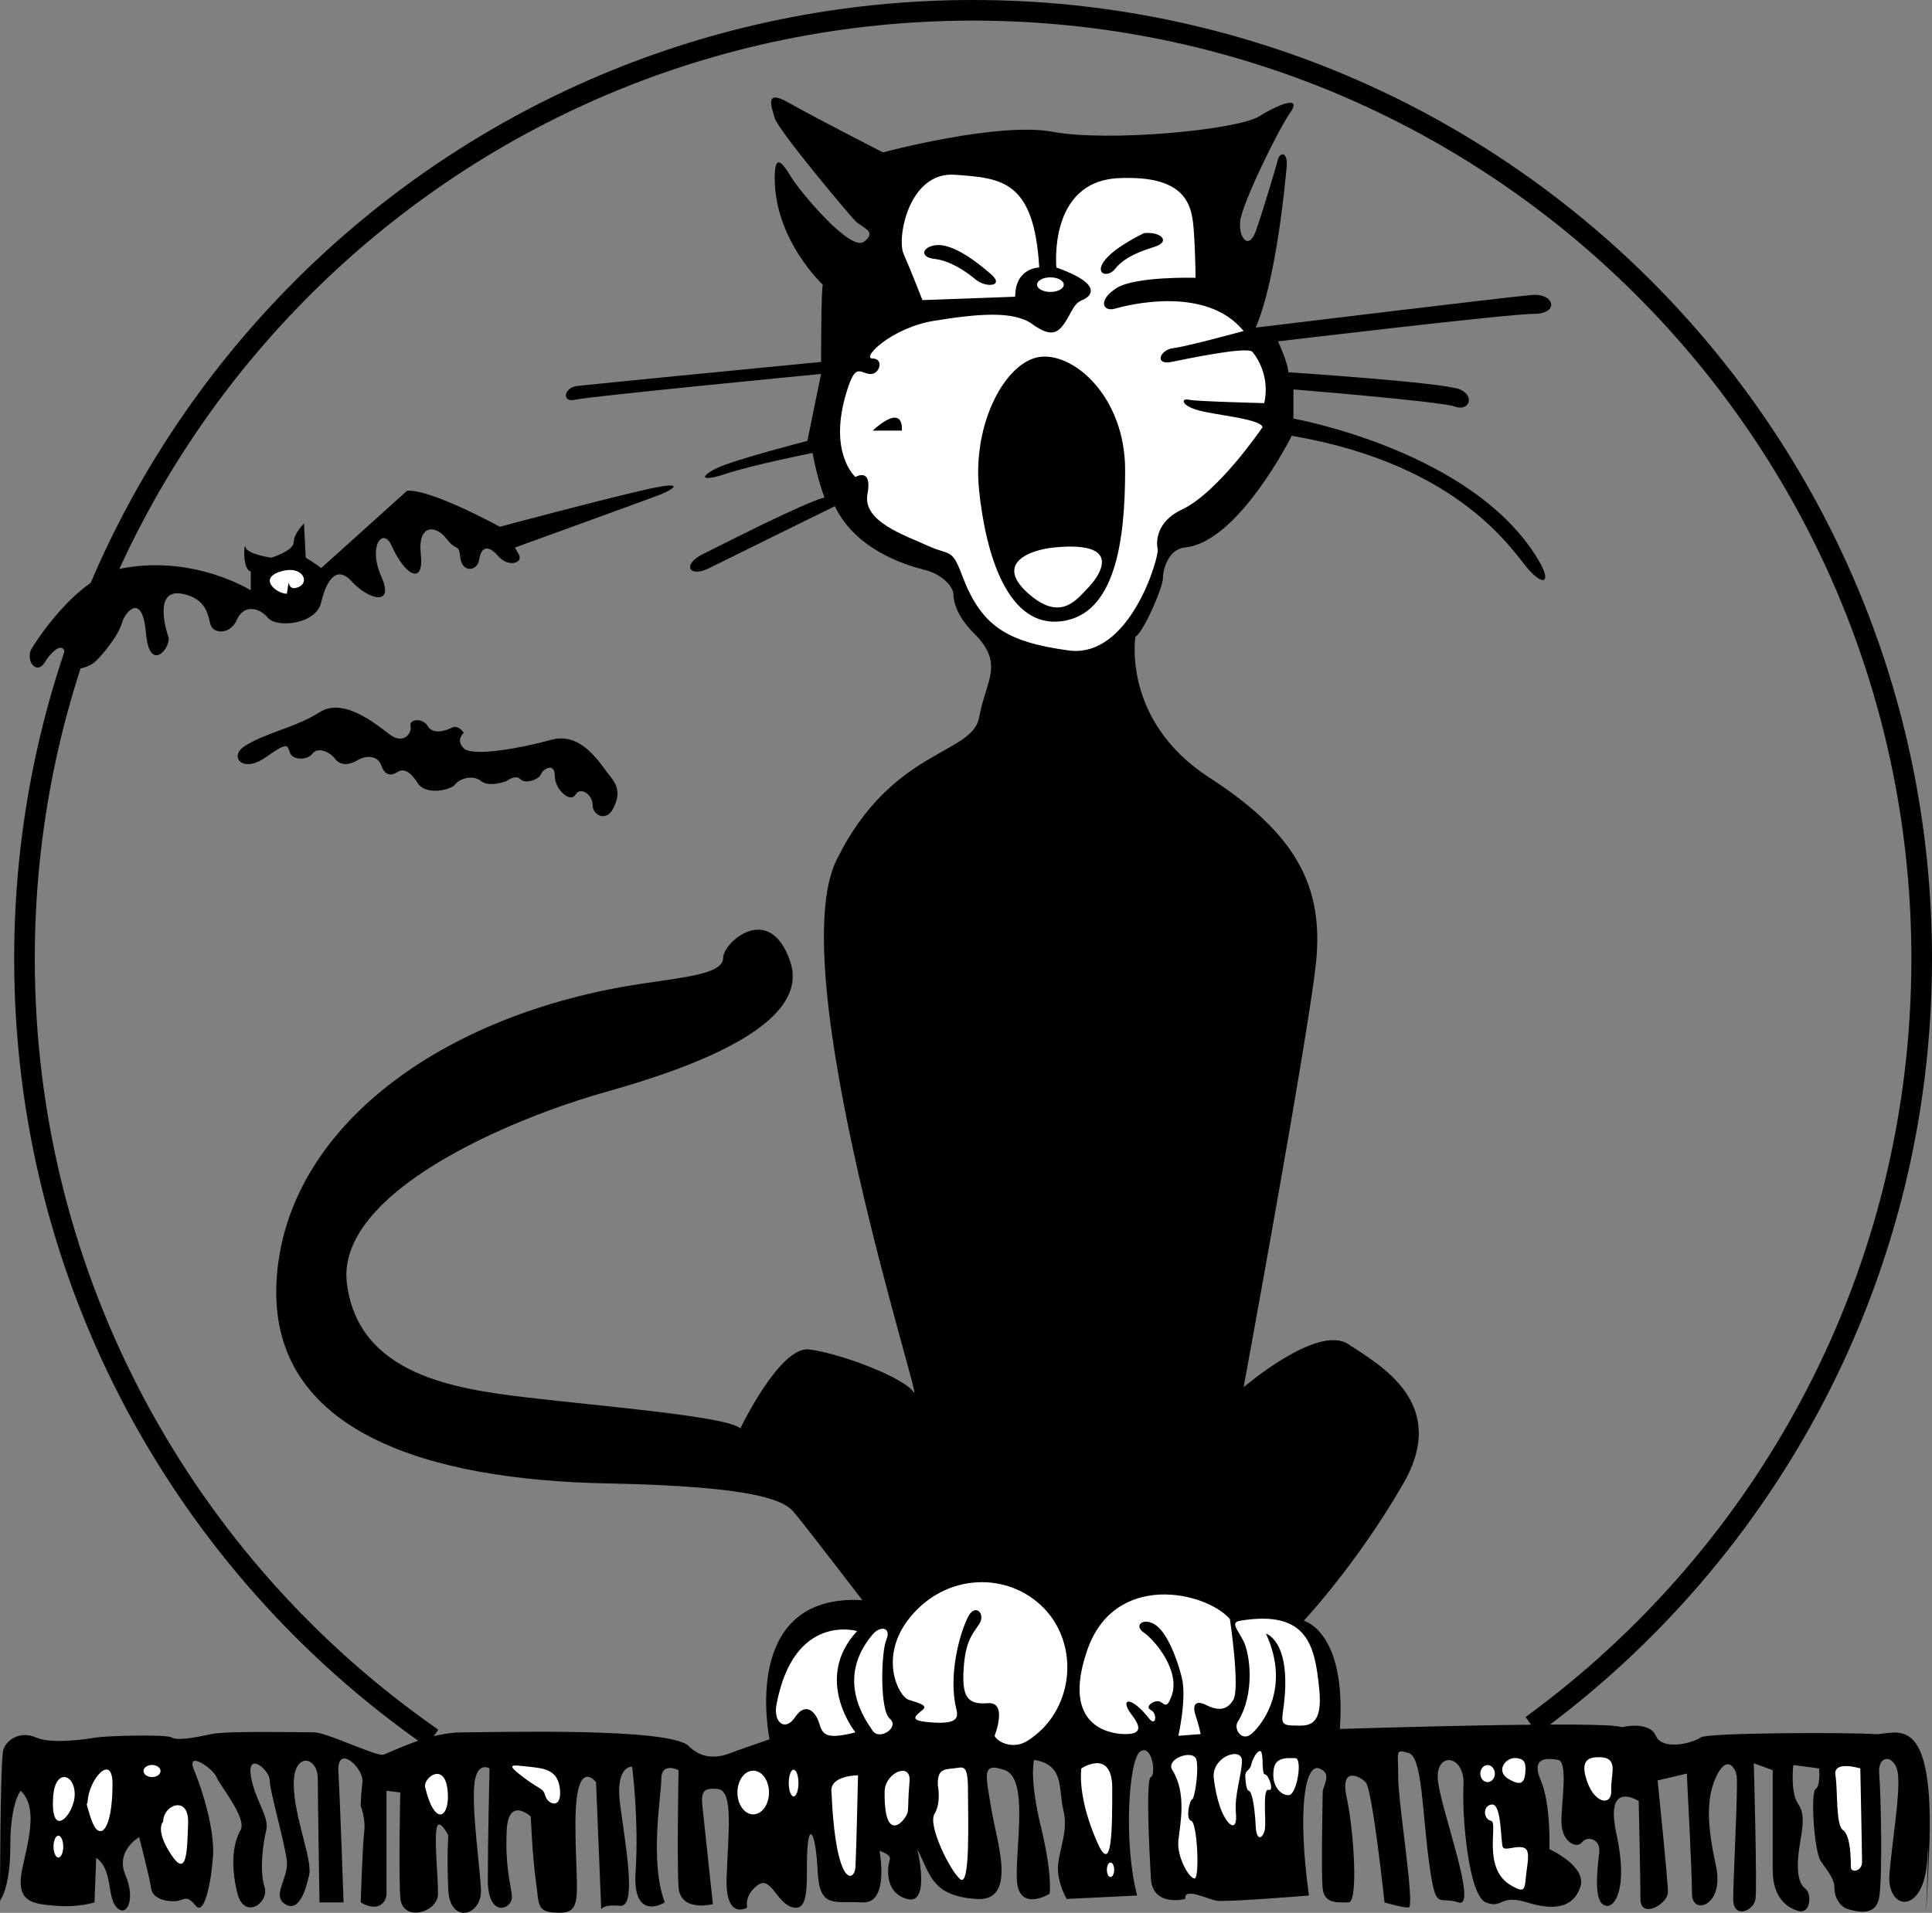
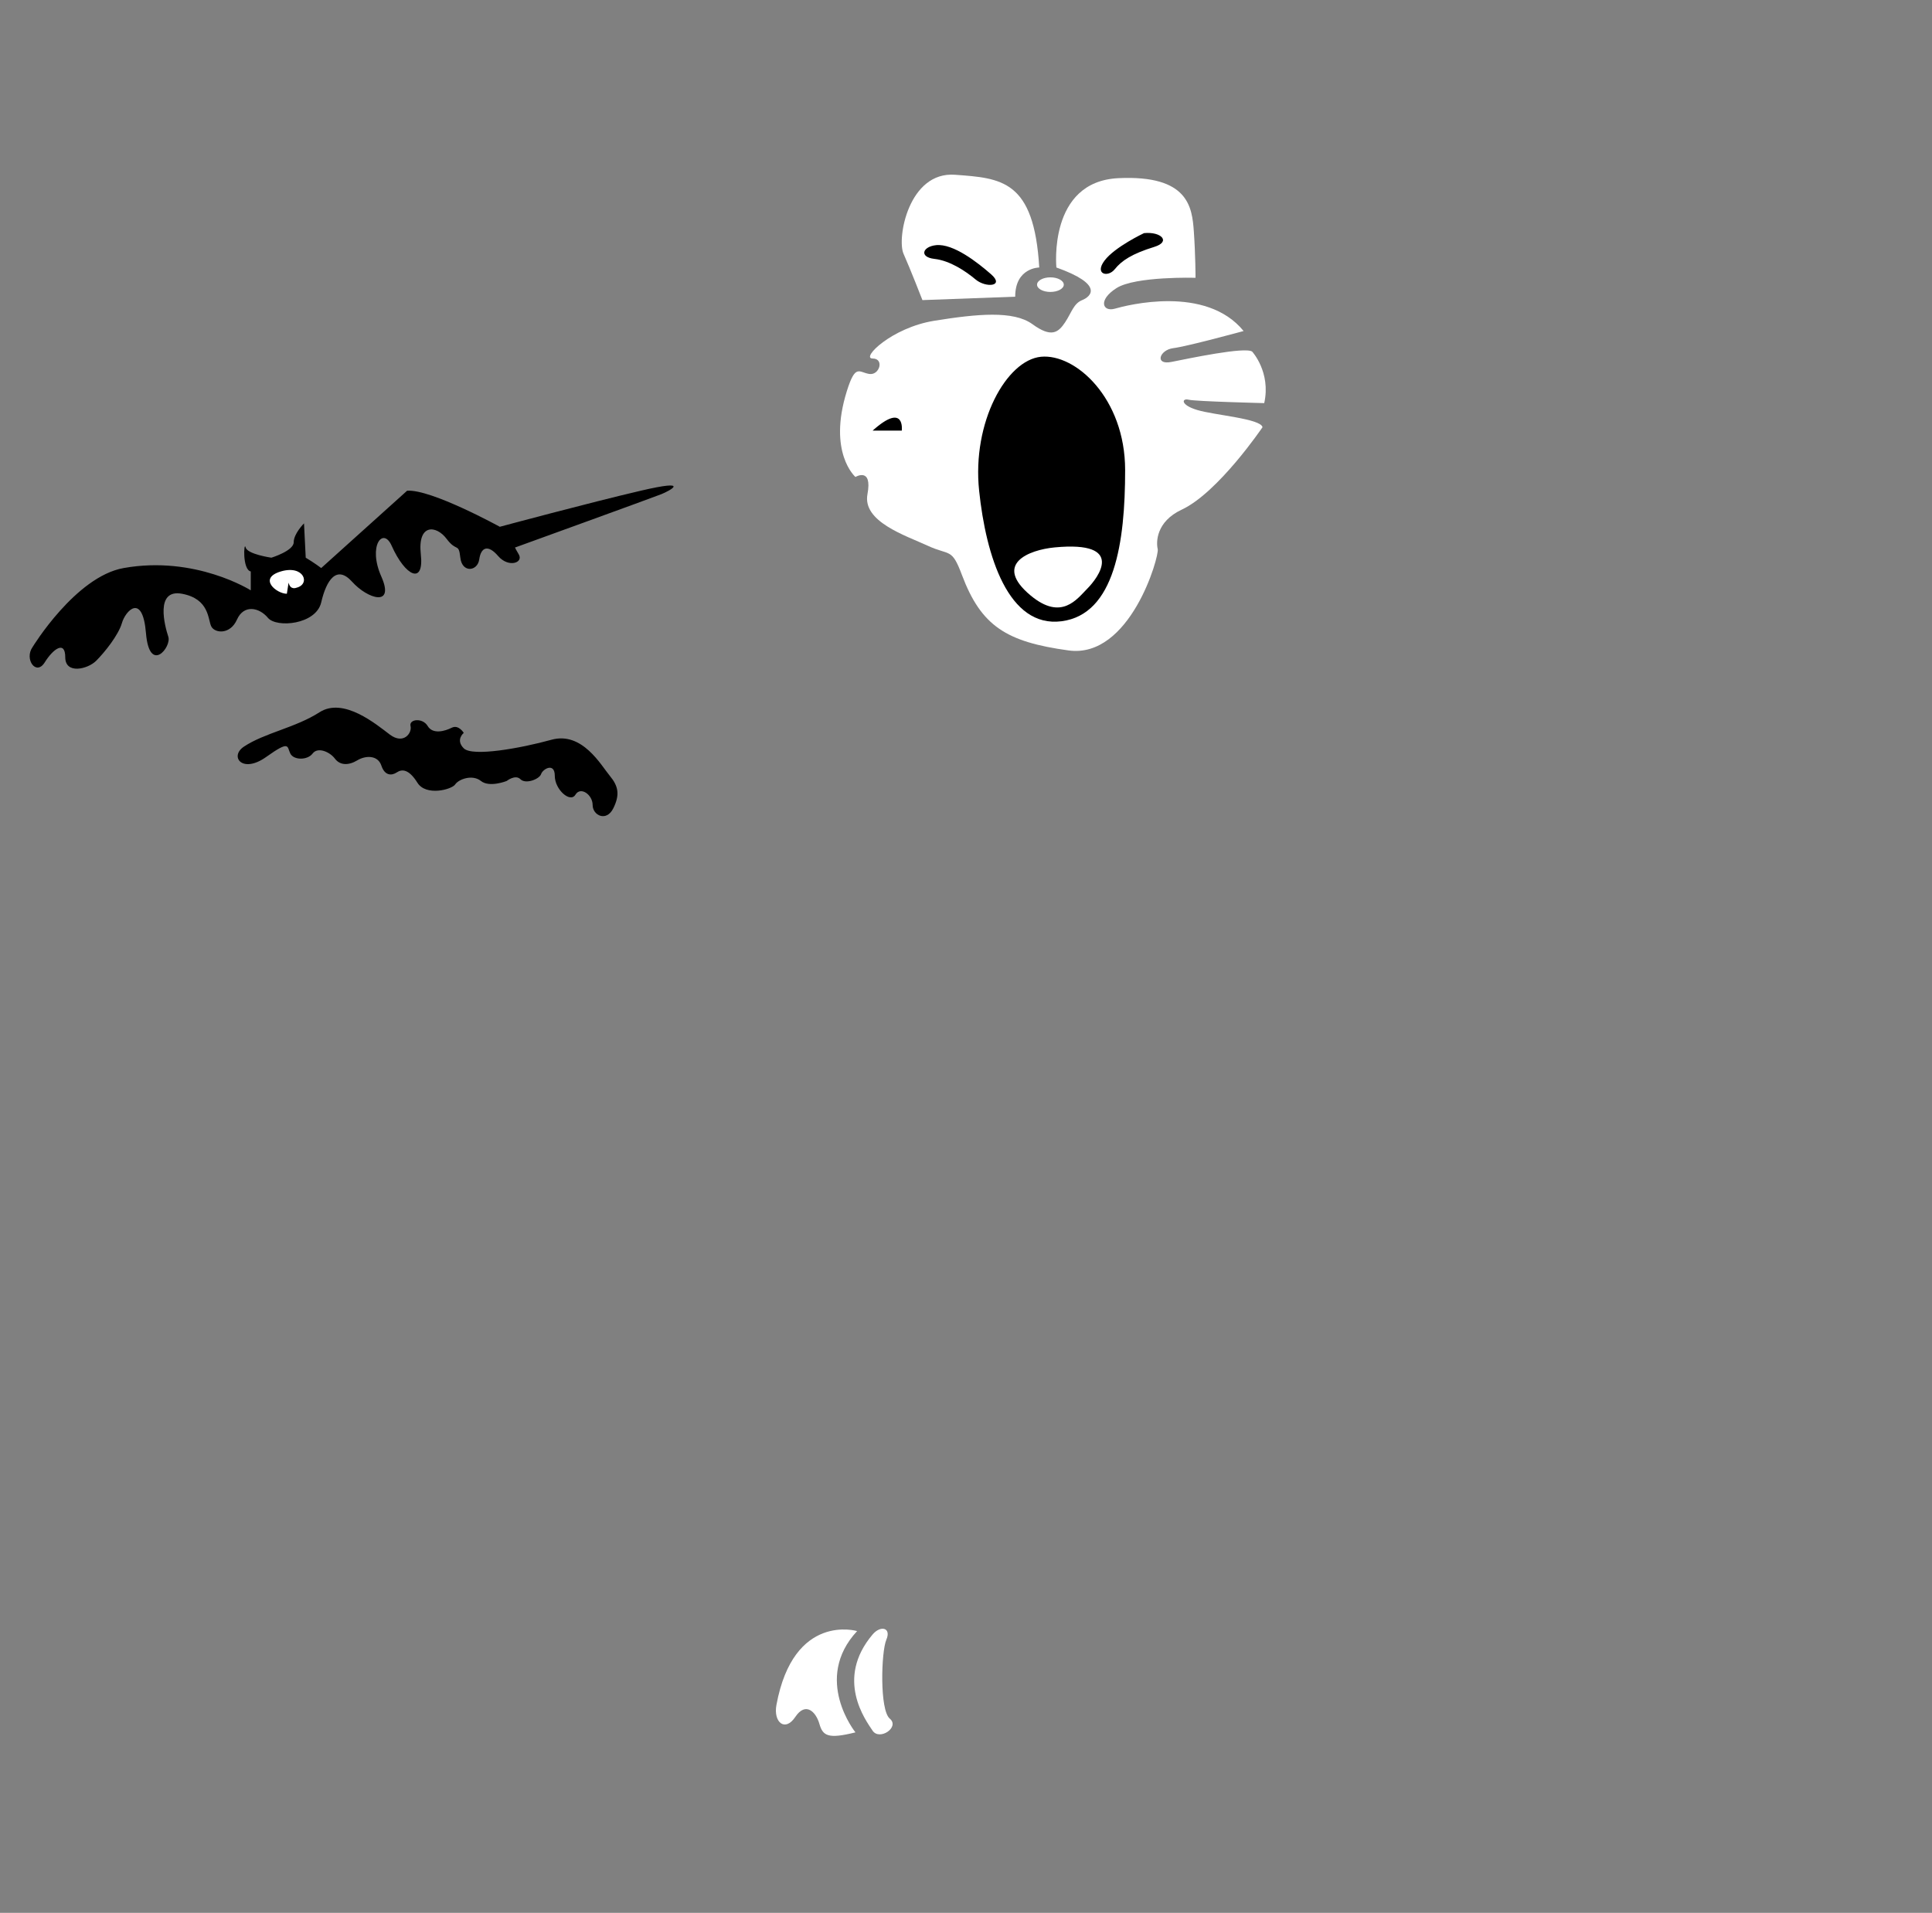
<svg xmlns="http://www.w3.org/2000/svg" width="134.97" height="133.664">
  <rect width="100%" height="100%" fill="#808080" stroke="none" />
-   <path fill="none" stroke="#000" stroke-width="1.44" d="M107 120.564c16.52-12.051 27.25-31.559 27.25-53.57C134.25 30.391 104.582.72 67.98.72 31.38.72 1.71 30.392 1.71 66.993c0 22.563 11.274 42.493 28.5 54.461" />
-   <path d="M0 132.814s0-9.84.238-10.563c.239-.719 1.203-1.316 2.282-.84 1.078.48 3.48.121 4.199 0 .722-.117 4.922-.238 5.281 0 .36.243 1.68 0 2.758-.238 1.082-.238 6.363-.121 7.203-.121.84 0 4.32 1.68 4.797 1.563.48-.122 3.12-1.563 5.523-1.563 2.399 0 14.52-.36 15.84.961 1.32 1.32 2.879.48 3.238.36.36-.122 2.403-.84 2.403-.84s-2.16-10.2 6.48-9.72c0 0-3.96-5.16-4.562-5.878-.598-.723-1.078-2.043-13.32-2.281-12.239-.243-23.641-3.48-23.04-14.16.598-10.68 11.559-18.688 25.559-20.762 3.242-.48 5.64-.719 5.64-1.801 0-1.078 3.243-3.957 4.68.242 1.442 4.2-6 7.2-12.84 9.117-6.84 1.922-18.96 7.082-18.12 13.442.84 6.36 7.562 7.32 12.6 7.922 5.04.597 14.04 1.32 14.88 2.16 0 0 2.761-5.762 4.8-5.52 2.04.239 6.602 1.918 7.32 3 .72 1.078-9.237-29.402-5.398-37.203 3.84-7.8 9.48-7.32 9.961-9.96.477-2.641 1.797-3.72-.363-5.88-1.32-1.32-1.437-2.398-1.437-2.761 0-.36-.602-1.317-2.043-1.68-1.438-.36-4.797-1.438-6.239-4.438 0 0-7.32 3.598-8.761 4.32-1.438.72-1.918-.242-.477-.96 1.438-.719 7.32-3.719 8.52-3.961 0 0-.48-1.2-.84-3.121 0 0-4.203.84-6 1.441-1.801.602-1.922.238-.723-.36 1.203-.6 6.363-1.921 6.363-1.921l.957-4.68s-16.199 1.563-17.16 1.8c-.96.24-.84-.839.121-.96.961-.117 17.04-1.68 17.04-1.68s0-5.039.12-5.398c0 0-3.359-3.113-3.359-7.442 0-1.917.598-.96 1.2 0 .6.961 4.081 5.16 5.038 4.442.961-.723-.117-.961-.597-1.442-.48-.48-5.403-6.359-5.64-7.199-.243-.84-.72-2.039.96-1.082 1.68.961 6.598 3.48 6.598 3.48s8.039-2.16 11.879-1.437c3.843.719 12.843-.12 14.402-1.082 1.559-.96 3-1.437 2.16-.238-.84 1.2-3.36 6.36-3.48 7.558-.121 1.2.601 2.04 1.082.72.476-1.317 1.437-4.56 1.558-5.04.121-.48.719-.597.598.602-.117 1.199-.719 7.8-2.156 11.16 0 0 17.757-2.16 19.32-2.281 1.559-.121 1.918 1.32.117 1.32-1.797 0-17.879 1.922-17.879 1.922S90 25.41 90 26.013c0 0 10.922.719 12 1.2 1.082.48.602 1.558-.36 1.198-.96-.359-11.28-1.199-11.28-1.199v2.04s12.66 2.245 17.16 9.96c.843 1.438.363 1.801-.72.598-1.077-1.2-4.679-7.32-16.558-9.36 0 0-3.707 7.426-7.441 7.801-1.2.121-1.559 1.559-1.559 2.16 0 .602-1.32 3.72-1.922 4.079 0 0-.96 5.882 5.16 9.843 6.122 3.957 8.04 7.68 7.442 13.078-.602 5.403-5.043 29.524-5.043 29.524s5.164-4.442 7.324-3.004c2.16 1.441 7.078 4.082 3.84 9.723-3.242 5.64-6.961 9.597-6.961 9.597s3 .723 2.52 7.563c0 0 18.84-.602 19.68-.121 0 0 1.921-.48 2.398.601.48 1.078 2.64.48 3.12.117.481-.359 10.684-.359 12.122-.238 1.441.121 4.32-2.039 3.84 8.399-.48 10.441.12-3.598-.121.363-.239 3.957-2.88 3.598-2.641.957.242-2.637.723-5.399.602-6.84-.118-1.437-1.438-1.559-1.32-.117.12 1.437.238 7.2 0 8.637-.239 1.441-1.68.96-2.16.84-.481-.118-.962-.72-.962-1.438 0-.719-.476-1.2-.957-1.918-.48-.723-.723-4.805-.363-5.043.363-.238.242-1.441.242-1.441l-1.8-.239s-.239 1.918.359 2.758c.601.844.12 2.281 0 3.48-.121 1.204 0 2.044.48 2.403.48.36.36 1.8-.48 1.559-.84-.239-1.801-.961-1.801-2.88v-6.96l-1.32-.48s.242 8.64.12 9.48c-.12.84-1.558 1.441-1.558 0 0-1.438.36-8.04.238-8.641-.117-.598-.718-1.437-1.437.121-.723 1.559-.602 3.48 0 6.238.597 2.762-1.68 3.48-1.68 1.922s-.363-8.398-.363-8.398l-2.04.476s.72 6.961.72 7.801c0 .844-1.918 1.922-1.918.48 0-1.437-.122-6.84-.122-6.84s-2.398-1.558-1.558 2.282c.84 3.84-.121 5.16-.719 5.04-.601-.118-.812-1.075-.48-3.72.117-.96-.84-1.199-1.203-.722-.36.48-1.438 0-1.438-1.438 0-1.441.48-4.203-.242-4.32-.719-.121-1.918-.242-1.2 1.437.723 1.68.602 4.801.602 4.801s2.64 1.2 2.16 2.64c-.48 1.442-1.8 1.68-3.722 1.083-1.918-.602-1.68.476-2.88 0-1.198-.48-1.679-6-1.558-8.16s-1.922-2.403-1.8-.48c.12 1.917 2.878 9.116 1.44 8.64-1.44-.48-1.562.719-2.042-2.762-.477-3.48-.477-7.441-1.438-7.68-.96-.242-.722-.242-.722 1.68 0 1.918 1.203 9.121.722 9.121-.48 0-1.68-.36-1.68-.36s-.84-7.921-1.32-8.401c-.48-.481-1.8-1.079-1.32 1.082.477 2.16.84 7.32.121 7.32-.723 0-1.683.12-1.8-.961-.122-1.082 0-6.242 0-6.723 0-.476.718-1.316-.243-1.68-.96-.359-1.558 2.762-.719 8.883 0 0-5.882.48-6.48.36-.602-.121-2.281-.961-2.16-.121 0 0-2.281.601-2.399-1.438-.12-2.043-.363-6.96 0-7.082.36-.121.118-2.281-.722-1.8-.84.48-1.2 6.48-.239 10.081l-4.921.239s-.72-1.2-.598-2.399c.117-1.203.719-2.402.36-3.84-.36-1.441.12-3.12-2.04-3.48 0 0-.363 1.2.477 4.68.84 3.48.601 4.68.601 4.68s-2.16 1.32-2.28-.962c-.118-2.28.839-7.078-.84-7.68-1.68-.6-1.321.36-.958 2.641.36 2.282 1.918 6.602-1.082 6.36-3-.239-3.12-1.559-4.078-3.48 0 0 .957 3.96-.723 3.48s-1.32-2.399-1.199-2.758c.121-.363-.719-.602-.719-.602s.72 3.723-1.199 3.602c-1.922-.121-3 .476-3.12-2.16-.122-2.64-.602-3.48-.72-1.563-.12 1.922.239 4.32-.96 4.082-1.2-.238-1.563-2.281-2.52-1.558-.961.718-.723 1.558-.723 1.558s-1.558.961-1.437-2.16c.117-3.121.48-6-.602-6.121-1.078-.121-1.2.238-1.078 1.32.117 1.078.719 6.723.719 6.723s-2.281.598-2.399-1.203c-.12-1.797 0-8.16 0-8.16s-1.203-.602-1.203.601c0 1.2-.84 5.762.242 8.64 0 0-2.28 1.438-2.039-2.16.239-3.6-.242-7.32-.242-7.32s-1.2-.12-.84 2.637c.36 2.762 1.2 7.203 0 7.082-1.199-.117-1.32.238-1.32.238l-.36-8.878s-1.44-1.918-1.44 2.878c0 4.801.6 6.243-1.079 6.243-1.68 0-1.441-.48-1.68-2.16-.242-1.68-.363-4.56-.363-4.56s-1.558-1.44-1.68.958c-.117 2.402.243 3.601.36 4.562.12.957-1.68 1.68-1.68-1.082 0-2.757.121-7.8.121-7.8s-.96-.598-1.078 1.32c-.121 1.922.36 5.164.477 7.082.12 1.918-2.157 2.52-2.278.117-.12-2.398 0-3.836 0-3.836s-.722-1.441-.84-.363c-.12 1.082.118 3.121.118 4.441 0 1.32-2.52 2.04-2.637.239-.121-1.797 0-7.32 0-7.32l-.961-.118v7.2c0 .6-.602 1.32-1.8.6 0 0 .12-3.96.241-4.921.118-.957-.242-1.8-.242-1.8s0-.72.121-1.68c.121-.961-1.8-2.758-1.68-.72.118 2.04.36 9.122.36 9.122h-1.68s-.12-7.082-.12-8.64c0-1.563-1.68-1.923-1.68.359 0 2.28 1.32 5.28 1.078 6.359-.239 1.078-.72 2.64-1.68 2.043-.957-.602.242-1.8.121-3-.121-1.203-1.2-4.922-1.2-5.645 0-.718-1.558-2.039-1.32-.359.239 1.68 1.32 2.883 1.079 3.84-.239.96-.477 2.883-.118 3.96.36 1.083-1.44 2.403-1.921.36-.48-2.039-.239-3.48.242-4.32.48-.836-1.442-3.117-1.68-3.719-.242-.601-2.16-1.922-1.562-.48.601 1.441 1.441 4.199 1.32 6-.121 1.8-.598 4.199-1.2 3.48-.6-.719-.718-.48-1.199-.36-.48.122-1.8 0-1.921-.84-.118-.839-.84-3.6-.84-3.6s-1.68.96-.961 2.64c.722 1.68.12 3-.598 2.281-.719-.722-.242-2.64-1.441-3.48l-.121 3.12s-1.078.36-2.637.24c-1.563-.118-2.52-.24-2.52-1.68 0-1.438 1.559-4.922 0-6.36 0 0-.722.84-.722 3.84S0 132.814 0 132.814" />
  <path d="M17.04 52.173c-1.028.684-.122 1.918 1.558.719 1.683-1.2 1.441-.719 1.683-.238.239.476 1.2.476 1.559 0 .36-.48 1.2-.121 1.558.359.36.48.961.48 1.563.117.598-.36 1.437-.36 1.68.363.238.72.718.72 1.078.48.36-.241.84-.241 1.441.72.598.96 2.399.48 2.64.12.24-.363 1.2-.722 1.798-.241.601.48 1.8 0 1.8 0s.602-.48.961-.122c.36.364 1.32 0 1.442-.359.117-.36.957-.84.957.121s1.082 1.918 1.441 1.32c.36-.601 1.203 0 1.203.72 0 .722.957 1.198 1.438.241.48-.96.36-1.562-.238-2.28-.602-.72-1.922-3.122-4.082-2.52-2.16.597-5.52 1.199-6.122.597-.597-.597 0-1.078 0-1.078s-.359-.601-.84-.36c-.48.24-1.32.481-1.68-.12-.358-.602-1.32-.48-1.198 0 .12.48-.48 1.32-1.442.601-.957-.722-3.238-2.64-4.918-1.562-1.68 1.082-3.84 1.441-5.28 2.402M2.277 45.212c-.597.84.243 2.04.844 1.078.598-.96 1.438-1.558 1.438-.36 0 1.2 1.562.84 2.16.243.601-.601 1.558-1.8 1.8-2.64.239-.84 1.442-2.16 1.68.718.242 2.88 1.801.961 1.559.239-.238-.72-.957-3.36.96-3 1.923.363 1.802 1.8 2.04 2.28.242.481 1.32.602 1.8-.48.481-1.078 1.563-.84 2.16-.117.602.719 3.36.477 3.723-1.082.36-1.558 1.079-2.64 2.157-1.441 1.082 1.203 3 1.8 2.043-.36-.961-2.16.125-3.496.718-2.16.961 2.16 2.282 2.762 2.04.602-.239-2.16 1.081-2.04 1.8-1.082.719.96.84.242.961 1.32.121 1.082 1.2.96 1.32.121.118-.84.598-1.078 1.32-.238.72.84 1.798.476 1.438-.121-.36-.602-.238-.48-.238-.48s9.602-3.481 10.2-3.72c.6-.242 2.16-1.082-1.438-.242-3.602.84-9.844 2.52-9.844 2.52s-4.797-2.64-6.477-2.52l-6 5.403s-.48-.364-1.082-.723l-.12-2.398s-.72.718-.72 1.32c0 .598-1.558 1.078-1.558 1.078s-1.68-.238-1.8-.719c-.122-.48-.243 1.559.359 1.68v1.32s-3.868-2.453-8.88-1.558c-3.363.597-6.363 5.52-6.363 5.52" />
  <path fill="#fff" d="M20.04 41.49c-.72 0-2.04-1.079-.419-1.56 1.617-.48 2.098.9 1.078 1.142 0 0-.418.18-.539-.36l-.12.778M73.379 20.4c.516 0 .937-.227.937-.508s-.421-.512-.937-.512c-.512 0-.93.23-.93.512 0 .281.418.508.93.508m-8.938.57s-.84-2.16-1.32-3.238c-.48-1.082.36-5.762 3.598-5.52 3.242.238 5.523.36 5.883 6.48 0 0-1.68 0-1.68 2.04l-6.48.238" />
  <path fill="#fff" d="M73.8 18.693s-.6-6 4.321-6.243c4.918-.238 5.16 2.04 5.281 3.72.118 1.683.118 3.241.118 3.241s-4.2-.12-5.52.72c-1.32.839-.96 1.679-.121 1.44.84-.242 6.363-1.68 9 1.56 0 0-3.957 1.081-4.918 1.198-.961.121-1.32 1.204-.121.961 1.2-.238 5.16-1.078 5.64-.718 0 0 1.32 1.441.84 3.597 0 0-4.8-.117-5.28-.238-.481-.121-.599.36.6.719 1.2.363 4.442.601 4.56 1.203 0 0-3.095 4.57-5.641 5.758-1.797.84-1.797 2.28-1.68 2.761.121.48-1.918 7.68-6.238 7.078-4.32-.597-6.09-1.68-7.442-5.277-.719-1.922-.84-1.32-2.398-2.043-1.559-.719-4.559-1.68-4.2-3.597.36-1.922-.84-1.204-.84-1.204s-1.949-1.687-.6-6c.6-1.918.839-1.316 1.558-1.199.722.121 1.082-1.078.242-1.078-.84 0 1.32-2.16 4.32-2.64 3-.481 5.52-.72 6.84.238 1.32.96 1.8.601 2.281-.117.477-.723.598-1.32 1.2-1.563.597-.238 1.558-1.078-1.801-2.277" />
  <path d="M63 30.091s.242-2.039-2.04 0H63m2.402-12.961c-.965.098-1.203.84-.12.961 1.077.121 2.16.84 2.878 1.442.719.597 2.04.48 1.082-.364-.96-.84-2.64-2.156-3.84-2.039m14.52-.84c1.2-.12 1.898.598.719.961-1.559.48-2.282.961-2.762 1.559-.477.601-1.438.36-.719-.598.719-.96 2.762-1.922 2.762-1.922m-11.52 18c-.507-4.797 1.918-9.12 4.317-9.36 2.402-.237 5.883 2.88 5.883 7.923 0 5.039-.723 10.078-4.442 10.558-3.719.48-5.281-4.558-5.758-9.12" />
  <path fill="#fff" d="M73.68 38.251c-1.809.172-4.317 1.164-1.68 3.36 2.16 1.8 3.242.242 3.96-.48.72-.72 2.759-3.36-2.28-2.88m-19.438 80.883c-.226 1.203.598 1.918 1.317.84.722-1.082 1.441-.36 1.683.48.238.84.598 1.079 2.52.598 0 0-3-3.719.117-7.078 0 0-4.438-1.32-5.637 5.16" />
  <path fill="#fff" d="M60.96 114.212c.56-.66 1.321-.48.962.36-.363.84-.48 4.921.238 5.52.719.6-.719 1.562-1.2.843-.48-.723-2.64-3.602 0-6.723" />
-   <path fill="#fff" d="M64.441 119.493c.418-.335-.242-.48-.96-.718-.72-.242-2.086-2.961 0-5.64 2.519-3.243 6.96-3.36 9.48-.724 2.52 2.641 2.031 7.223-1.2 9.243-.96.597-2.042.12-2.28-.36 0 0 .96-2.402-.481-2.281-1.441.121-1.8-.48-1.68-2.398.121-1.922.602-2.403 1.082-3.122.477-.718-.242-1.441-.722-.601-.48.84-1.38 3.61-.961 6.121.12.719.718 1.586-1.918 1.32-1.2-.12-.961-.36-.36-.84m14.641.36c.84 1.082.36 1.32-.48 1.32s-4.563-.36-2.641-5.879c1.918-5.52 8.281-4.082 9.96-2.16 0 0 .72 4.8.24 5.64-.481.84-1.2.72-1.919.36-.722-.36-.96 0-.722.719.242.719.359 1.32.359 1.32l-1.559.121s.602-2.64.239-4.082c-.36-1.437-1.079-3.238-1.918-3.719-.84-.48-1.442.122-.72.598.72.48 2.587 2.664 1.919 4.442-.36.96-.48.48-.84.359-.36-.117-1.078.36-.598.601.477.239.352 1.204-.12.598-1.321-1.68-2.114-1.41-1.2-.238" />
-   <path fill="#fff" d="M86.46 120.333c-.296.48.302 1.442 1.02.782.72-.66 2.7-3.18.961-6.961 0 0 1.887.527 1.2 5.34-.121.84-.121 1.078.718 1.078.84 0 2.102.3 1.801-2.579-.3-2.878-.73-5.539-5.52-4.742-.718.121-.18.602.239 1.442.422.84.844 3.601-.418 5.64m-82.383 9.465c.188 0 .34-.344.34-.765 0-.422-.152-.762-.34-.762-.187 0-.34.34-.34.762 0 .421.153.765.34.765m6.543-5.621c.328 0 .594-.187.594-.426 0-.23-.266-.422-.594-.422-.328 0-.594.192-.594.422 0 .239.266.426.594.426m42 2.605c.61 0 1.102-.683 1.102-1.53 0-.84-.493-1.524-1.102-1.524-.61 0-1.105.683-1.105 1.523 0 .848.496 1.531 1.105 1.531m2.82-1.253c.188 0 .34-.418.34-.938 0-.512-.152-.93-.34-.93-.187 0-.34.418-.34.93 0 .52.153.938.34.938m22.141 5.632c.14 0 .254-.226.254-.507 0-.282-.113-.508-.254-.508-.14 0-.254.226-.254.508 0 .28.113.507.254.507m-73.863-5.668c.144-1.914 1.5-1.558 1.5-.12 0 1.44-1.742 3.3-1.5.12m2.402.418c.059-1.558 1.738-3.476 1.738-1.257 0 2.218-.418 3.3-.84 3.3-.421 0-.66-.78-.96-1.863l.062-.18m5.277 1.383c0-1.203 1.801-1.86 1.743.059-.063 1.922-.063 3.96-1.2 2.219-1.14-1.739-.543-2.278-.543-2.278m18.302-2.402c-.157-.64 1.32-1.8 1.558.121.242 1.922-.84 2.82-1.559-.121m7.261-1.438c-1.253-.132-1.679-.242-.42.72 1.26.96 1.378.718 1.558 1.32.183.597 1.14.96 1.023-.422-.121-1.38-1.023-1.5-2.16-1.618m21.121 1.68c-.047-1.082 1.86-1.082 1.86-1.082s-.122 5.402-.18 6.422c-.063 1.02-1.383 1.559-1.68-5.34m3.718.059c.02-1.34 1.86-2.102 1.74-.72-.118 1.38-.06 1.56-.118 2.099-.063.543-1.68 2.52-1.621-1.38m3.719-.417c-.06-1.14.421-1.14 1.082-1.203.66-.059 1.02-.418 1.02 1.5 0 1.921.179 6.84-.54 6.242-.723-.602-2.281-3.781-1.8-4.563.48-.777.238-1.976.238-1.976m10.02-1.203s2.16-1.438 2.16 1.382 0 6.118-1.02 3.84c-1.02-2.281-1.258-4.14-1.14-5.222m6.362.121c-.511-.813 1.5-1.5 1.68-.72.18.778-.121 2.7-.3 2.759-.18.062-.481 1.383-.063 1.5.422.12.601 3.96.242 4.023-.36.059-1.262-1.5-1.14-2.64.12-1.141.6-3.301-.419-4.922m2.879.422c0-1.442 1.98-2.043 1.98-1.082 0 .96-.542 2.402-.421 3.66.12 1.261-.48 1.02-.961-.059-.477-1.082-.598-2.52-.598-2.52m2.219.118c-.059-.598.3-.418.422-.957.121-.543.598-1.203.719-.782.12.418 0 1.5.238 1.5.242 0 .664 1.2.242 1.079-.422-.118-.18 1.984-.242 2.64-.059.66-.598 1.14-.656-.12-.063-1.259-.243-2.4-.48-2.458-.243-.062-.243-1.082-.243-1.082v.18m1.98-.598c.133-.89.961-.781 1.5-.781.54 0 .122 2.52-.421 2.582-.54.058-1.258-.602-1.079-1.8m15.243 2.456c.715-.062.597 2.762.777 3 .18.242.84-.117 1.383 0 .539.121.36.844.238 1.863-.121 1.02-.02 1.403-1.078.782-2.043-1.203-.84-4.383-1.383-4.504-.539-.117-.597-1.078.063-1.14m-.301-1.563c.281 0 .508-.266.508-.594 0-.328-.227-.598-.508-.598s-.508.27-.508.598c0 .328.227.594.508.594m2.038-1.676c-.773-.11-1.5.898-.597 1.441.899.54 1.137.297 1.2-.48.058-.781-.18-.903-.602-.961m5.519-.059c-.718.047-1.078.48-.539 1.86.54 1.378 1.68 1.558 1.621.418-.062-1.137.66-2.399-1.082-2.278m18.48.778s-1.917-.598-1.737.48c.18 1.082 0 3.48.539 3.84.539.363.539 2.164.539 2.582 0 .418.781.3.781-.36 0-.66-.121-6.542-.121-6.542" />
</svg>